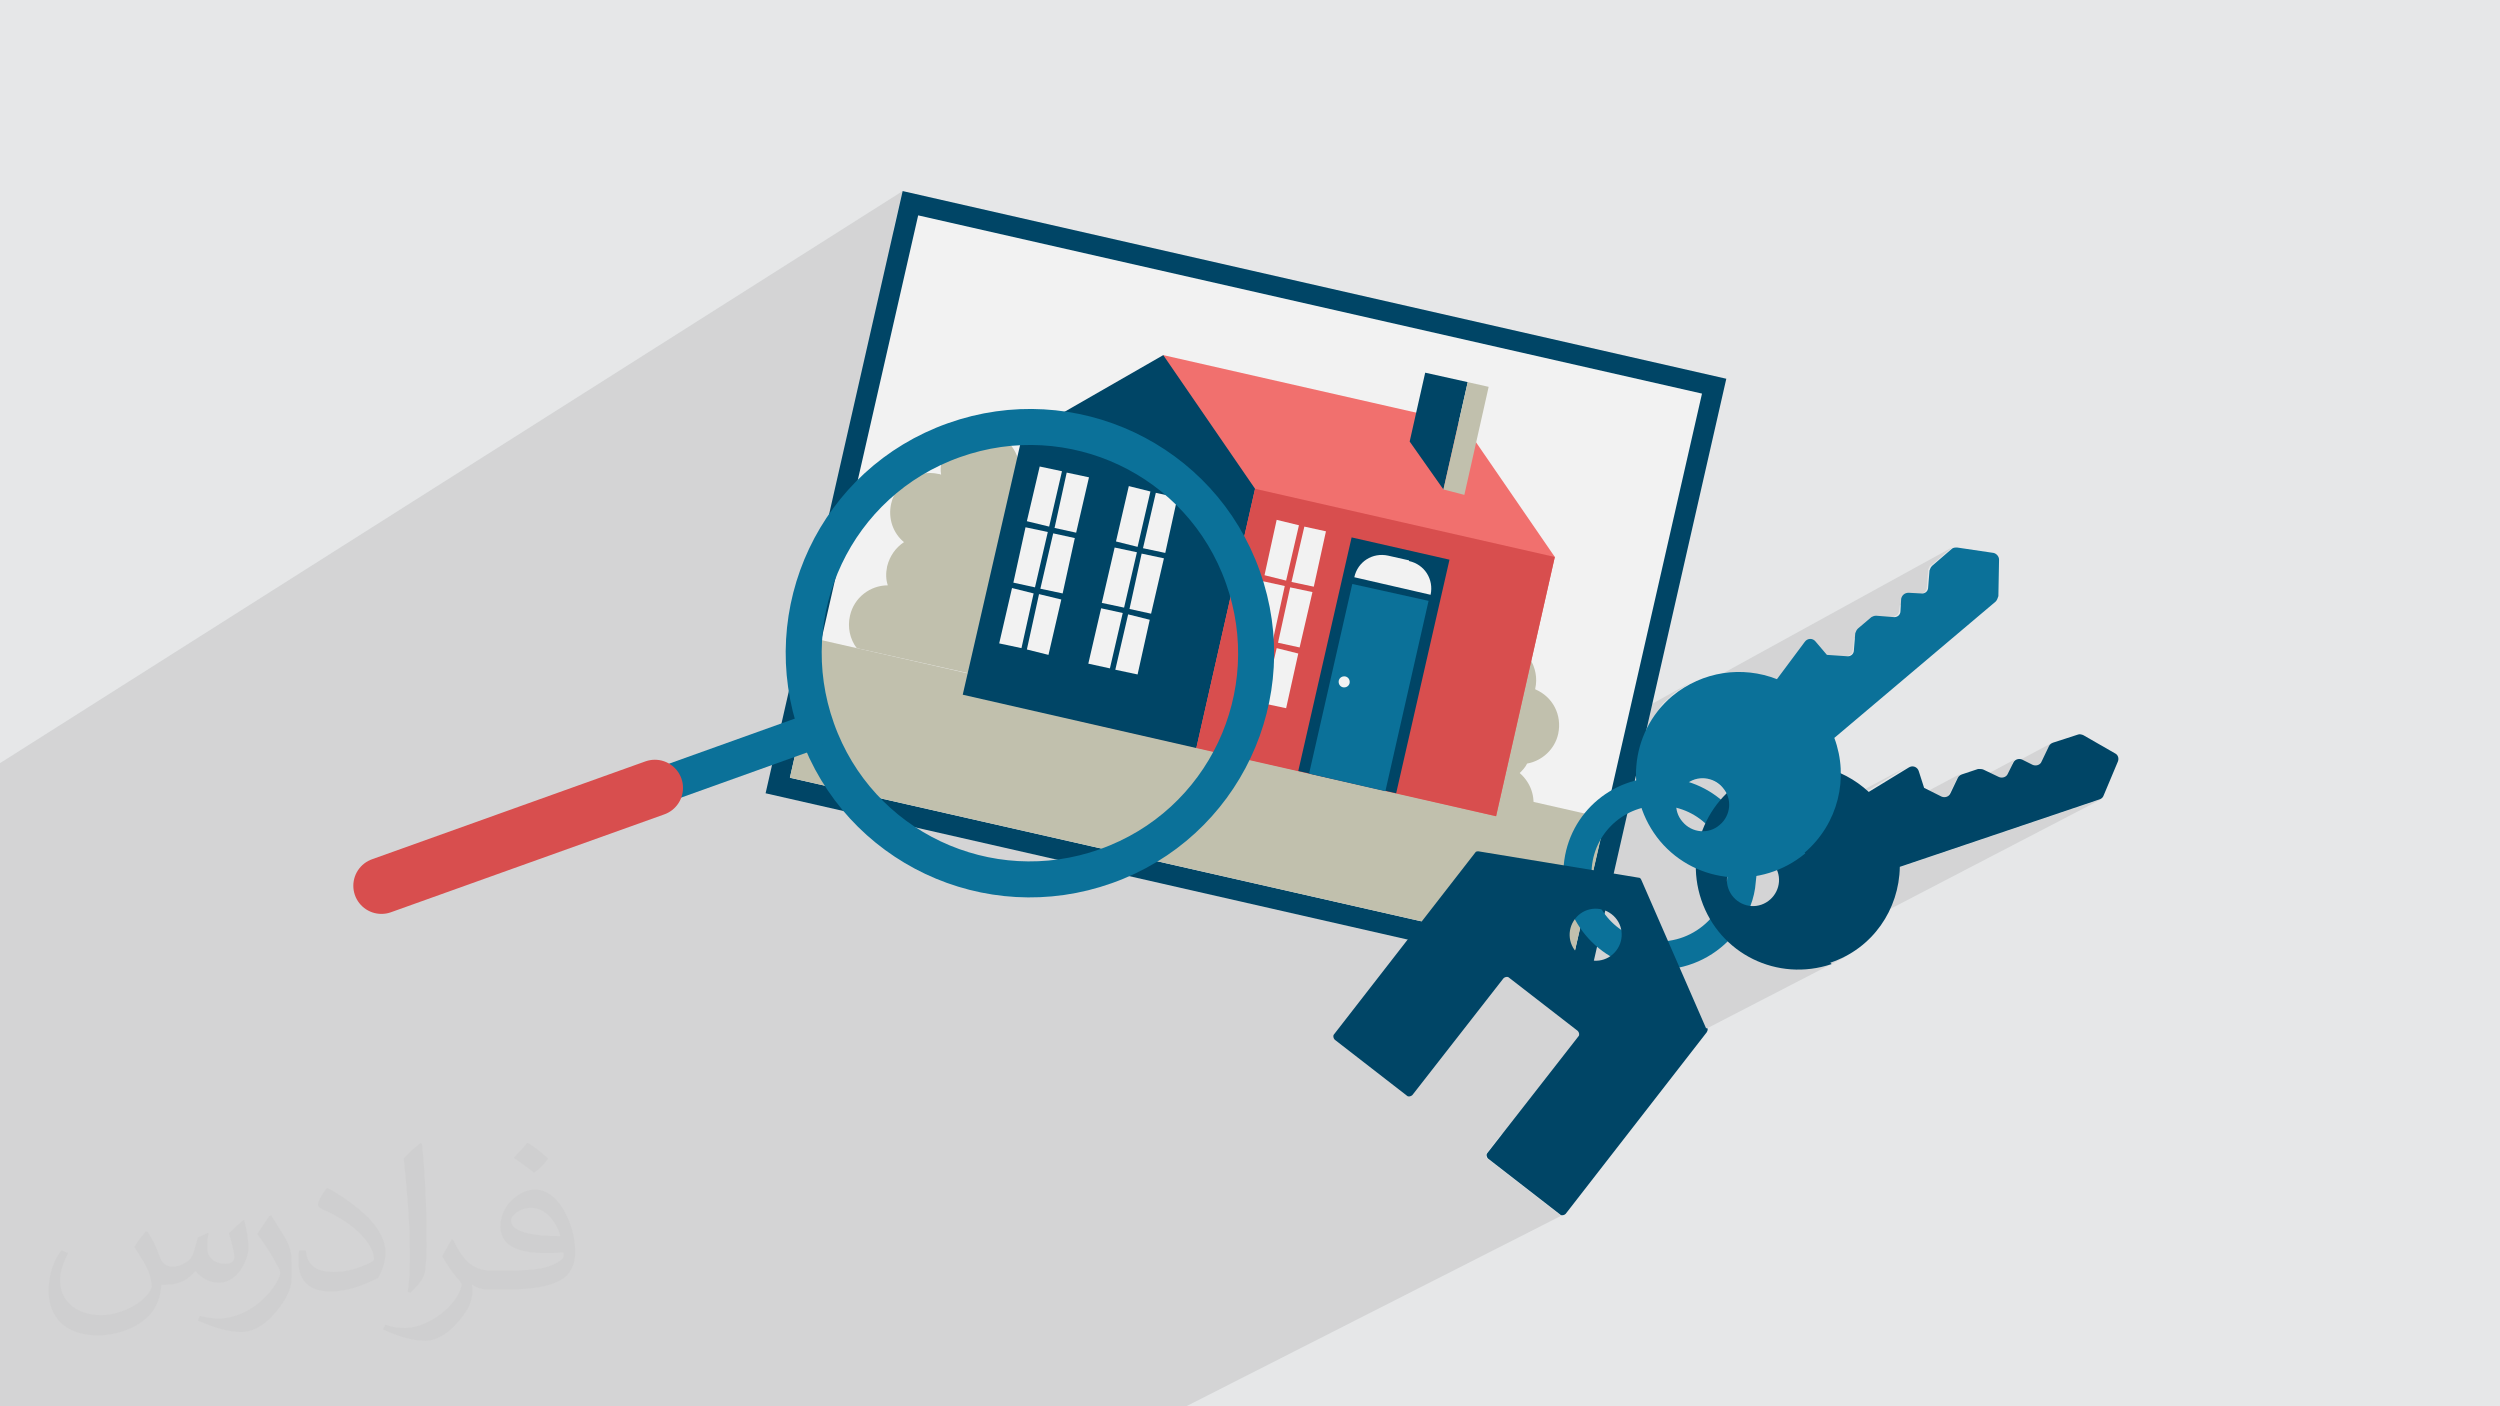
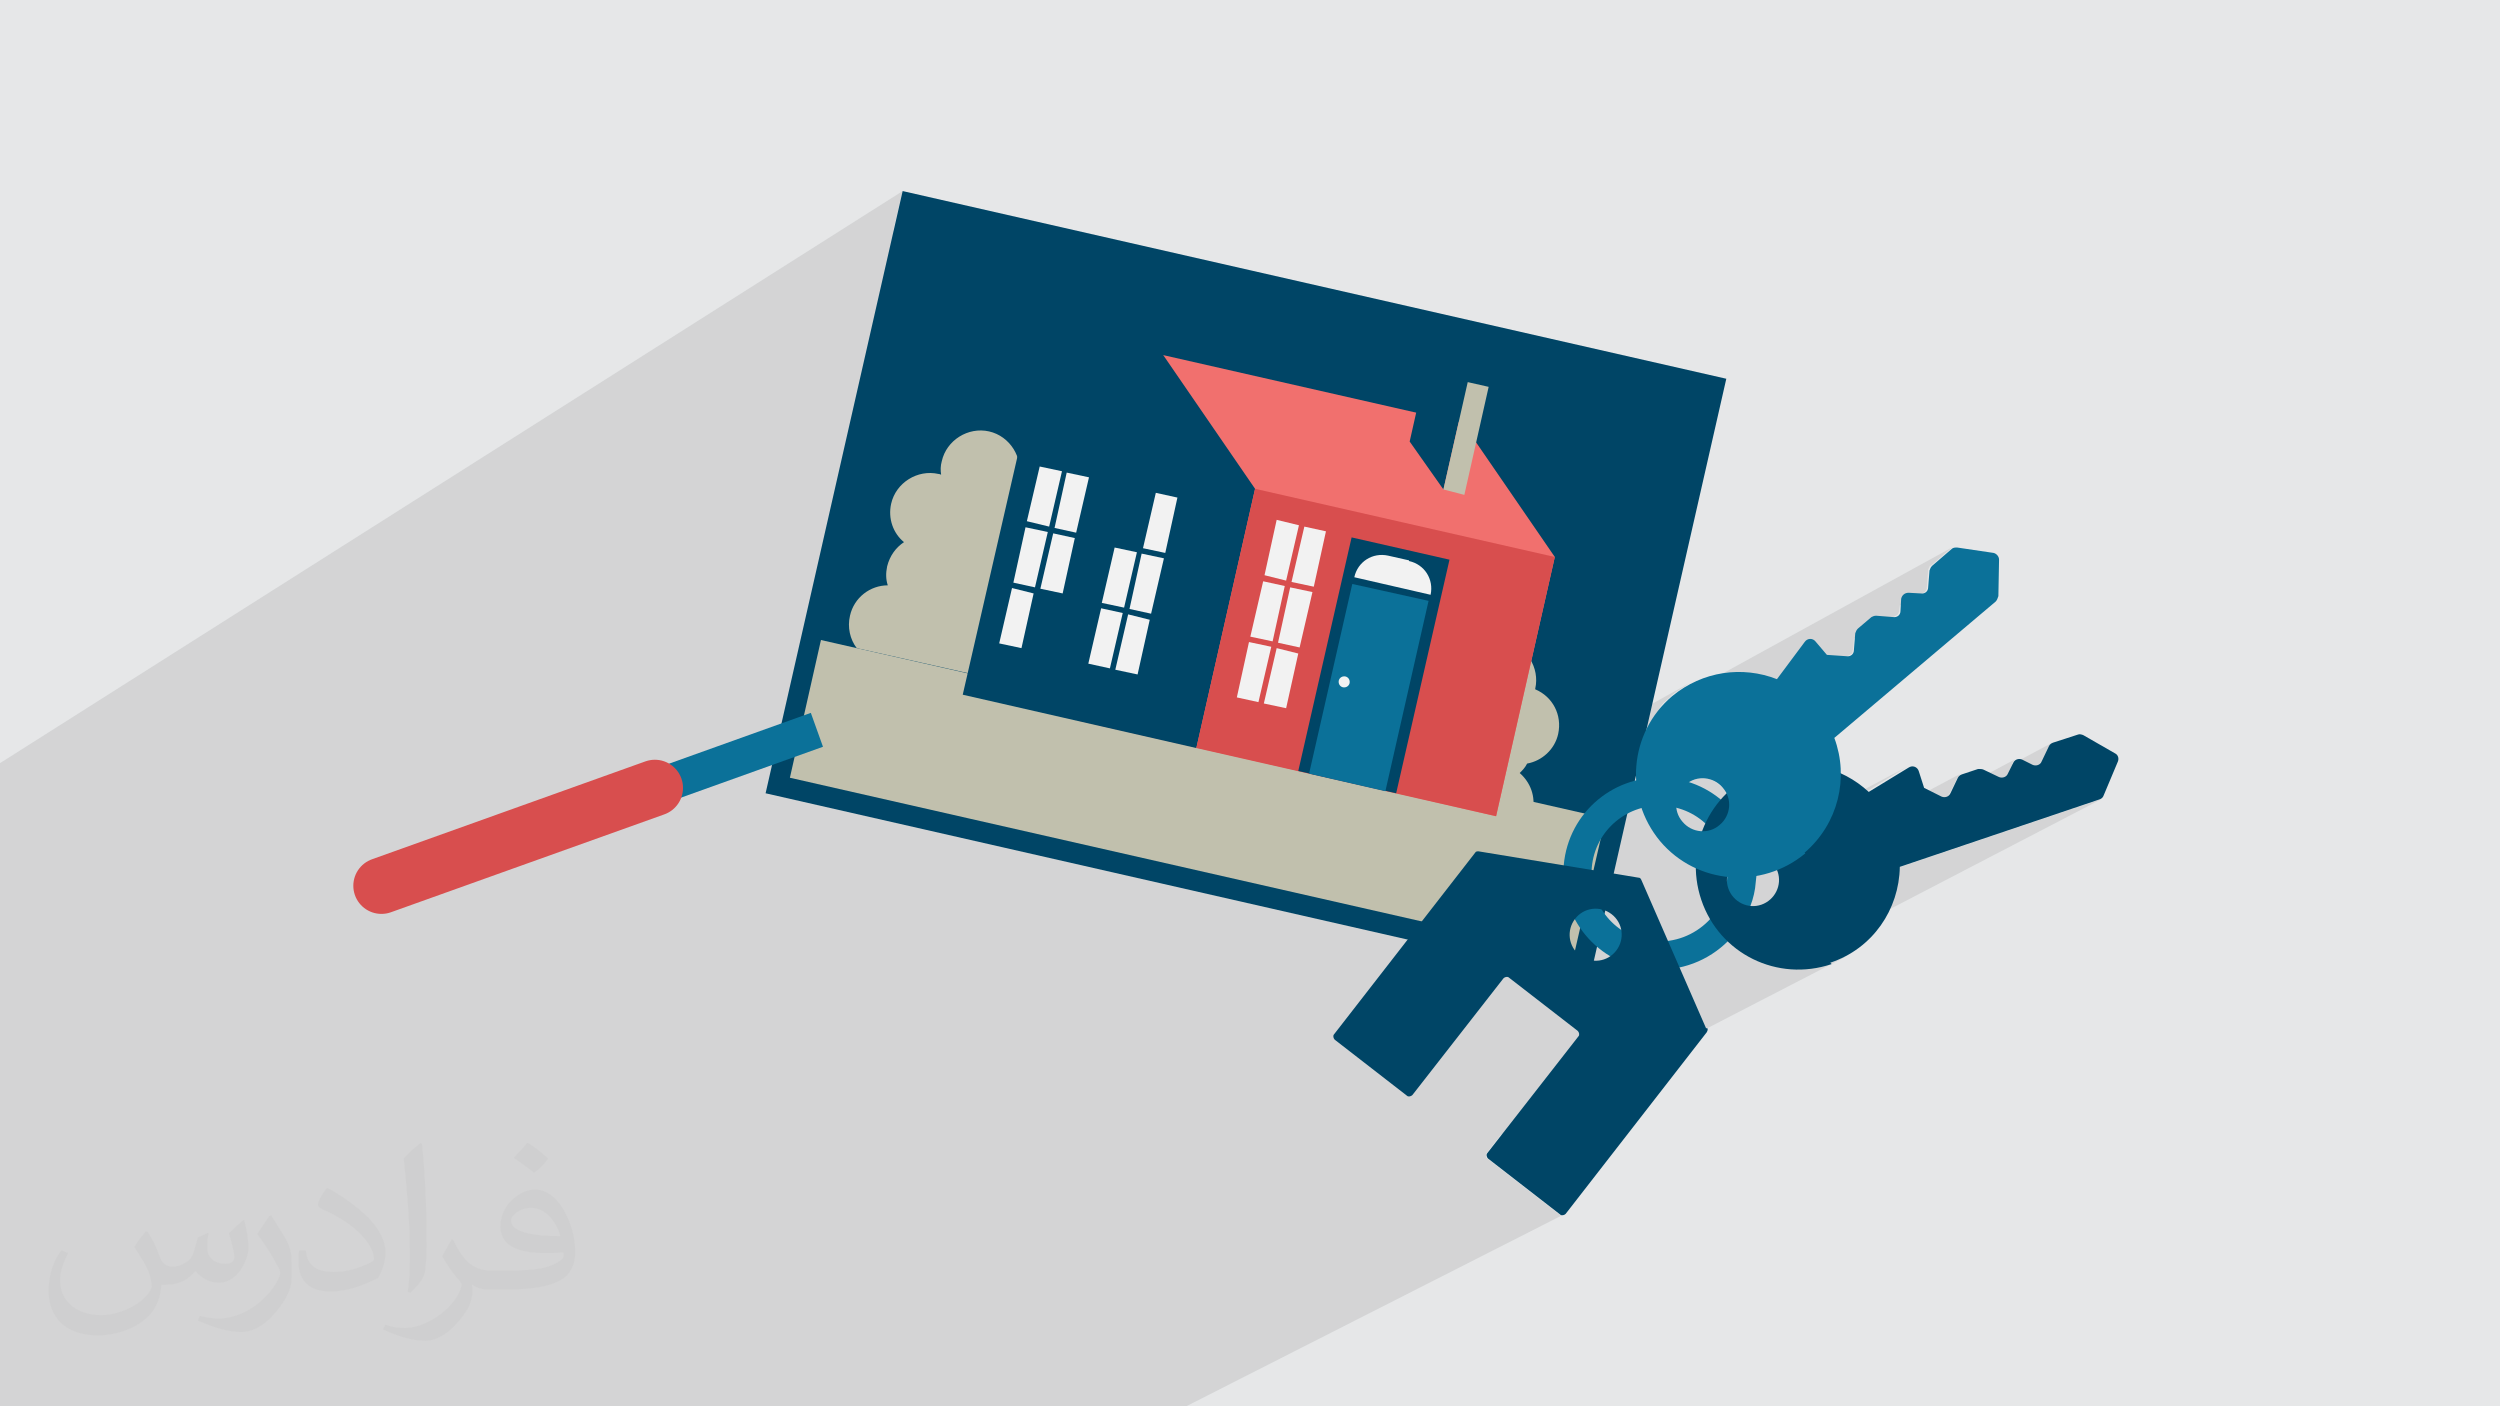
<svg xmlns="http://www.w3.org/2000/svg" xmlns:ns1="http://www.inkscape.org/namespaces/inkscape" xmlns:ns2="http://sodipodi.sourceforge.net/DTD/sodipodi-0.dtd" xml:space="preserve" width="3.703in" height="2.083in" version="1.1" style="shape-rendering:geometricPrecision; text-rendering:geometricPrecision; image-rendering:optimizeQuality; fill-rule:evenodd; clip-rule:evenodd" viewBox="0 0 3703 2083" ns1:version="0.91 r13725" ns2:docname="CSS3.svg" enable-background="new 0 0 512 512">
  <defs>
    <style type="text/css">
   
    .str0 {stroke:#0B7199;stroke-width:41.665}
    .str1 {stroke:#0B7199;stroke-width:53.331}
    .str2 {stroke:#D84E4E;stroke-width:83.331;stroke-linecap:round;stroke-linejoin:round}
    .fil9 {fill:none;fill-rule:nonzero}
    .fil0 {fill:#E6E7E8}
    .fil3 {fill:#004566;fill-rule:nonzero}
    .fil8 {fill:#0B7199;fill-rule:nonzero}
    .fil5 {fill:#C1C0AD;fill-rule:nonzero}
    .fil7 {fill:#D84E4E;fill-rule:nonzero}
    .fil6 {fill:#F1706E;fill-rule:nonzero}
    .fil4 {fill:#F2F2F2;fill-rule:nonzero}
    .fil2 {fill:#373435;fill-opacity:0.031}
    .fil1 {fill:#373435;fill-opacity:0.102}
   
  </style>
  </defs>
  <g id="Layer_x0020_1">
    <polygon class="fil0" points="-1,0 3704,0 3704,2083 -1,2083 " />
    <polygon class="fil1" points="-1,1861 -1,1854 -1,1848 -1,1846 -1,1839 -1,1839 -1,1831 -1,1816 -1,1813 -1,1811 -1,1807 -1,1805 -1,1801 -1,1795 -1,1793 -1,1787 -1,1784 -1,1781 -1,1777 -1,1775 -1,1757 -1,1743 -1,1741 -1,1741 -1,1734 -1,1717 -1,1716 -1,1715 -1,1714 -1,1711 -1,1711 -1,1704 -1,1687 -1,1675 -1,1670 -1,1666 -1,1656 -1,1650 -1,1647 -1,1646 -1,1640 -1,1630 -1,1616 -1,1611 -1,1567 -1,1561 -1,1549 -1,1548 -1,1531 -1,1529 -1,1512 -1,1511 -1,1504 -1,1177 -1,1131 1337,283 1323,342 1360,319 2521,583 2412,1062 2502,1012 2498,1015 2493,1018 2489,1021 2484,1024 2480,1027 2476,1030 2470,1036 2464,1041 2459,1047 2458,1049 2891,811 2890,812 2889,813 2860,838 2859,838 2858,839 2858,840 2857,841 2857,842 2857,842 2856,843 2856,844 2854,870 2854,872 2853,874 2852,875 2851,877 2849,878 2814,897 2813,904 2813,906 2812,908 2811,910 2810,911 2808,912 2746,946 2745,962 2744,964 2744,966 2743,968 2741,969 2740,970 2422,1143 2422,1149 2422,1156 2423,1163 2424,1171 2425,1178 2428,1177 2434,1176 2440,1174 2446,1174 2452,1173 2458,1173 2464,1173 2470,1173 2473,1174 2503,1158 2506,1156 2510,1155 2513,1154 2517,1153 2521,1153 2524,1153 2528,1153 2532,1154 2535,1155 2539,1157 2542,1159 2545,1161 2548,1164 2551,1166 2552,1168 2592,1147 2586,1151 2579,1154 2573,1159 2567,1163 2561,1168 2556,1173 2556,1174 2557,1176 2558,1180 2559,1184 2560,1187 2560,1191 2560,1195 2559,1198 2558,1202 2557,1206 2556,1209 2554,1212 2552,1215 2552,1216 2552,1217 2556,1221 2559,1226 2563,1231 2566,1236 2568,1241 2571,1246 2573,1252 2575,1257 2577,1263 2577,1267 2826,1135 2767,1171 2586,1267 2588,1267 2592,1266 2596,1266 2600,1266 2603,1266 2607,1267 2610,1268 2614,1270 2617,1271 2620,1273 2623,1276 2626,1279 2628,1281 2630,1285 2632,1288 2634,1287 2640,1284 2647,1280 2632,1288 2633,1290 2904,1146 2903,1147 2902,1147 2902,1148 2901,1149 2901,1150 2900,1151 2889,1173 2888,1175 2886,1176 2886,1177 2986,1124 2984,1125 2983,1127 2982,1128 2980,1132 3040,1100 3039,1101 3038,1101 3038,1102 3037,1103 3036,1104 3036,1105 3025,1127 3024,1129 3022,1130 3021,1132 2547,1381 2549,1383 2554,1388 2559,1394 2565,1398 2570,1403 2576,1407 2578,1408 2815,1284 3111,1184 3112,1184 2635,1432 2637,1432 2644,1433 2651,1434 2659,1434 2666,1434 2674,1434 2681,1433 2689,1432 2696,1430 2704,1428 2711,1426 2717,1424 2723,1422 2728,1419 2734,1417 2223,1681 2202,1708 2201,1709 2201,1710 2201,1711 2201,1712 2201,1713 2201,1714 2202,1715 2203,1716 2310,1799 2310,1800 2312,1800 2313,1800 2314,1800 2315,1800 2316,1799 1757,2083 1750,2083 1491,2083 1475,2083 1445,2083 1442,2083 1380,2083 1380,2083 1287,2083 1286,2083 1272,2083 1217,2083 1213,2083 1209,2083 1206,2083 1206,2083 1205,2083 1198,2083 1192,2083 1189,2083 1178,2083 1176,2083 1173,2083 1168,2083 1165,2083 1165,2083 1161,2083 1157,2083 1154,2083 1134,2083 1133,2083 1129,2083 1126,2083 1124,2083 1108,2083 1096,2083 1079,2083 1072,2083 1048,2083 1047,2083 1046,2083 1039,2083 1036,2083 1029,2083 978,2083 971,2083 957,2083 942,2083 935,2083 933,2083 894,2083 850,2083 849,2083 845,2083 836,2083 787,2083 784,2083 766,2083 746,2083 690,2083 682,2083 674,2083 673,2083 657,2083 657,2083 656,2083 650,2083 648,2083 642,2083 636,2083 635,2083 628,2083 625,2083 625,2083 621,2083 613,2083 612,2083 597,2083 595,2083 589,2083 582,2083 568,2083 567,2083 554,2083 554,2083 548,2083 534,2083 528,2083 466,2083 442,2083 429,2083 424,2083 405,2083 397,2083 393,2083 361,2083 252,2083 249,2083 240,2083 220,2083 217,2083 217,2083 211,2083 183,2083 174,2083 106,2083 103,2083 82,2083 79,2083 77,2083 77,2083 50,2083 36,2083 26,2083 16,2083 3,2083 -1,2083 -1,2076 -1,2058 -1,2041 -1,2035 -1,2029 -1,2027 -1,2026 -1,2014 -1,2013 -1,2006 -1,2004 -1,1993 -1,1989 -1,1988 -1,1981 -1,1972 -1,1971 -1,1965 -1,1960 -1,1959 -1,1952 -1,1947 -1,1943 -1,1942 -1,1936 -1,1923 -1,1918 -1,1902 -1,1901 -1,1884 -1,1878 -1,1877 -1,1875 -1,1874 -1,1871 -1,1862 " />
    <path class="fil2" d="M219 1825c7,11 12,21 16,32 3,7 5,19 21,19 5,0 11,-1 17,-5 7,-3 12,-9 14,-17l6 -21 15 -7 1 1c-2,8 -2,15 -2,21 0,18 15,24 27,24 7,0 13,-3 13,-10 0,-8 -4,-22 -8,-35 7,-7 14,-14 22,-20l1 1c4,15 6,30 6,40 0,10 -4,20 -8,27 -7,14 -20,25 -36,25 -12,0 -25,-6 -34,-17l-1 0c-9,11 -22,20 -43,20l-7 0c-1,14 -4,24 -9,33 -13,25 -50,42 -85,42 -49,0 -73,-28 -73,-66 0,-23 7,-45 19,-60l10 4c-7,14 -12,27 -12,40 0,35 29,52 61,52 30,0 68,-20 75,-42 -2,-25 -12,-36 -26,-59 4,-7 10,-15 17,-23l1 0 0 0 2 1 0 0 0 0 0 0zm563 -132c10,6 20,14 30,23 -6,8 -12,15 -21,21 -10,-8 -20,-15 -30,-22 7,-8 14,-15 20,-22l1 0 0 0 0 0 0 0zm5 96c-17,0 -30,11 -30,19 0,17 33,23 73,23 -5,-20 -22,-42 -43,-42zm-37 93c22,0 41,-1 55,-4 16,-4 30,-12 30,-18 0,-2 0,-3 -1,-5 -9,1 -19,1 -29,1 -29,0 -52,-7 -60,-23 -2,-4 -4,-10 -4,-15 0,-16 7,-32 19,-42 10,-9 21,-14 33,-14 20,0 37,17 48,42 6,14 11,30 11,51 0,14 -4,25 -12,34 -16,15 -45,21 -90,21l-20 0 0 0 -5 0c-11,0 -19,-2 -25,-7l-1 0c0,2 1,5 1,7 0,10 -3,23 -10,33 -20,30 -42,43 -60,43 -19,0 -42,-7 -63,-17l4 -7c7,3 16,5 29,5 34,0 78,-33 84,-64 -1,-3 -3,-6 -7,-10 -10,-12 -16,-22 -22,-32 5,-10 10,-18 14,-25l2 0c14,29 28,46 57,46l4 0 0 0 21 0 0 0 -3 0 0 0 0 0 0 0zm-146 31c2,-14 3,-29 3,-43l0 -21c0,-39 -5,-96 -9,-133 7,-8 17,-17 25,-23l2 1c5,47 7,101 7,151 0,13 -1,26 -2,35 -1,12 -8,21 -22,35l-3 -1 0 0 -1 -1 0 0 0 0 0 0zm-151 -62c1,18 10,33 41,33 20,0 36,-5 55,-14 3,-2 5,-3 5,-5 0,-12 -9,-27 -24,-41 -14,-13 -34,-25 -51,-32 -6,-3 -8,-5 -8,-8 0,-5 7,-17 13,-24l2 0c20,11 43,27 60,44 15,16 25,33 25,51 0,13 -4,26 -11,38 -22,11 -46,20 -70,20 -29,0 -48,-13 -48,-45 0,-3 0,-9 1,-16l10 0 0 0 0 -1 0 0 0 0 0 0zm-52 -52l18 29c7,11 13,22 13,41l0 24c0,19 -12,39 -32,60 -15,14 -29,20 -42,20 -19,0 -40,-6 -65,-17l3 -7c8,2 17,4 28,4 35,0 72,-26 88,-58 2,-4 3,-7 3,-9 0,-4 -2,-8 -4,-11 -9,-17 -19,-33 -30,-47 6,-9 12,-18 18,-27l2 0 0 0 0 -2 0 0 0 0 0 0z" />
    <ns2:namedview id="base" pagecolor="#ffffff" bordercolor="#666666" borderopacity="1.0" ns1:pageopacity="0.0" ns1:pageshadow="2" ns1:zoom="0.35" ns1:cx="181.367" ns1:cy="256" ns1:document-units="px" ns1:current-layer="layer1" showgrid="false" fit-margin-top="0" fit-margin-left="0" fit-margin-right="0" fit-margin-bottom="0" ns1:window-width="1366" ns1:window-height="704" ns1:window-x="0" ns1:window-y="27" ns1:window-maximized="1" />
    <ns2:namedview id="base" pagecolor="#ffffff" bordercolor="#666666" borderopacity="1.0" ns1:pageopacity="0.0" ns1:pageshadow="2" ns1:zoom="0.35" ns1:cx="181.367" ns1:cy="256" ns1:document-units="px" ns1:current-layer="layer1" showgrid="false" fit-margin-top="0" fit-margin-left="0" fit-margin-right="0" fit-margin-bottom="0" ns1:window-width="1366" ns1:window-height="704" ns1:window-x="0" ns1:window-y="27" ns1:window-maximized="1" />
    <ns2:namedview id="base" pagecolor="#ffffff" bordercolor="#666666" borderopacity="1.0" ns1:pageopacity="0.0" ns1:pageshadow="2" ns1:zoom="0.35" ns1:cx="181.367" ns1:cy="256" ns1:document-units="px" ns1:current-layer="layer1" showgrid="false" fit-margin-top="0" fit-margin-left="0" fit-margin-right="0" fit-margin-bottom="0" ns1:window-width="1366" ns1:window-height="704" ns1:window-x="0" ns1:window-y="27" ns1:window-maximized="1" />
    <ns2:namedview id="base" pagecolor="#ffffff" bordercolor="#666666" borderopacity="1.0" ns1:pageopacity="0.0" ns1:pageshadow="2" ns1:zoom="0.35" ns1:cx="181.367" ns1:cy="256" ns1:document-units="px" ns1:current-layer="layer1" showgrid="false" fit-margin-top="0" fit-margin-left="0" fit-margin-right="0" fit-margin-bottom="0" ns1:window-width="1366" ns1:window-height="704" ns1:window-x="0" ns1:window-y="27" ns1:window-maximized="1" />
    <g id="_2161250542000">
      <polygon class="fil3" points="2354,1453 1134,1175 1337,283 2557,561 " />
-       <polygon class="fil4" points="2331,1416 1170,1152 1360,319 2521,583 " />
      <polygon class="fil5" points="1216,948 2378,1212 2331,1416 1170,1152 " />
      <path class="fil5" d="M1509 978c5,-22 -3,-44 -20,-58 8,-8 13,-17 16,-29 5,-22 -3,-43 -19,-57 4,-4 8,-8 11,-14 22,-4 41,-21 46,-44 6,-28 -8,-55 -34,-66 0,0 0,-1 0,-1 7,-31 -13,-63 -44,-70 -31,-7 -63,13 -70,44 -2,7 -2,14 -1,20 -1,0 -2,-1 -4,-1 -31,-7 -63,13 -70,44 -5,22 3,44 19,57 -12,8 -21,20 -25,36 -2,10 -2,19 1,28 -26,0 -50,18 -56,45 -4,17 0,35 10,48l218 49c10,-8 17,-19 20,-32z" />
      <path class="fil5" d="M2274 1289c5,-22 -3,-44 -20,-58 8,-8 13,-17 16,-29 5,-22 -3,-43 -19,-57 4,-4 8,-8 11,-14 22,-4 41,-21 46,-44 6,-28 -8,-55 -34,-66 0,0 0,-1 0,-1 7,-31 -13,-63 -44,-70 -31,-7 -63,13 -70,44 -2,7 -2,14 -1,20 -1,0 -2,-1 -4,-1 -31,-7 -63,13 -70,44 -5,22 3,44 19,57 -12,8 -21,20 -25,36 -2,10 -2,19 1,28 -26,0 -50,18 -56,45 -4,17 0,35 10,48l217 49c10,-8 17,-19 20,-32z" />
      <polygon class="fil6" points="2167,627 1723,526 1599,1068 1871,1130 2043,1169 2216,1209 2303,825 " />
      <polygon class="fil3" points="1426,1029 1514,646 1723,526 1859,724 1772,1108 " />
      <polygon class="fil3" points="2088,654 2138,725 2174,566 2111,552 " />
      <polygon class="fil5" points="2169,733 2138,725 2174,566 2205,573 " />
      <polygon class="fil7" points="2216,1209 1772,1108 1859,724 2303,825 " />
      <polygon class="fil4" points="1554,780 1521,772 1540,691 1573,698 " />
      <polygon class="fil4" points="1594,789 1562,782 1580,700 1613,707 " />
      <polygon class="fil4" points="1533,870 1501,863 1519,781 1552,788 " />
      <polygon class="fil4" points="1574,879 1541,872 1560,790 1592,797 " />
      <polygon class="fil4" points="1513,960 1480,953 1499,871 1531,879 " />
-       <polygon class="fil4" points="1553,970 1521,962 1539,880 1572,888 " />
-       <polygon class="fil4" points="1685,810 1653,802 1672,720 1704,728 " />
      <polygon class="fil4" points="1726,819 1693,812 1712,730 1744,737 " />
      <polygon class="fil4" points="1665,900 1632,893 1651,811 1684,818 " />
      <polygon class="fil4" points="1705,909 1673,902 1691,820 1724,827 " />
      <polygon class="fil4" points="1644,990 1612,983 1631,901 1663,908 " />
      <polygon class="fil4" points="1685,999 1652,992 1671,910 1703,918 " />
      <polygon class="fil4" points="1905,860 1873,852 1891,770 1924,778 " />
      <polygon class="fil4" points="1946,869 1913,862 1932,780 1964,787 " />
      <polygon class="fil4" points="1885,950 1852,943 1871,861 1903,868 " />
      <polygon class="fil4" points="1925,959 1893,952 1911,870 1944,877 " />
      <polygon class="fil4" points="1864,1040 1832,1033 1850,951 1883,958 " />
      <polygon class="fil4" points="1905,1049 1872,1042 1891,960 1923,968 " />
      <polygon class="fil3" points="2147,829 2002,796 1923,1142 2068,1175 " />
      <polygon class="fil8" points="2116,890 2003,865 1939,1146 2052,1172 " />
      <path class="fil4" d="M2087 830l-31 -7c-23,-5 -45,9 -50,32l113 26c5,-23 -9,-45 -32,-50z" />
      <path class="fil4" d="M1999 1012c-1,4 -5,7 -10,6 -4,-1 -7,-5 -6,-10 1,-4 5,-7 10,-6 4,1 7,5 6,10z" />
      <path class="fil9 str0" d="M2580 1305c-1,10 -3,20 -7,30 -6,17 -16,32 -28,44 -25,25 -60,39 -98,36 -67,-6 -116,-65 -110,-132 6,-67 65,-116 132,-110 67,6 116,65 110,132z" />
      <path class="fil3" d="M2711 1426c63,-21 102,-79 103,-142l296 -100c3,-1 5,-3 6,-6l21 -50c2,-5 0,-10 -4,-12l-47 -27c-2,-1 -6,-2 -8,-1l-37 12c-3,1 -5,3 -6,5l-11 23c-2,5 -8,7 -13,5l-16 -8c-5,-2 -11,0 -13,5l-8 16c-2,5 -8,7 -13,5l-23 -11c-2,-1 -5,-1 -8,-1l-24 8c-3,1 -5,3 -6,5l-11 23c-2,5 -8,7 -13,5l-26 -13 0 0 -8 -25c-2,-6 -9,-9 -15,-5l-59 36c-40,-37 -98,-52 -153,-33 -80,27 -122,113 -95,193 27,80 113,122 193,95zm-127 -159l0 0c20,-7 42,4 49,24 7,20 -4,42 -24,49 -20,7 -42,-4 -49,-24 -7,-20 4,-42 24,-49z" />
      <path class="fil8" d="M2673 1263c50,-43 66,-111 44,-170l239 -202c2,-2 3,-5 4,-8l1 -54c0,-5 -4,-9 -8,-10l-54 -8c-3,0 -6,0 -8,2l-29 25c-2,2 -3,4 -4,7l-2 25c0,6 -5,10 -11,9l-18 -1c-6,0 -10,4 -11,9l-1 18c0,6 -5,10 -11,9l-25 -2c-3,0 -5,1 -7,2l-20 17c-2,2 -3,4 -4,7l-2 25c0,6 -5,10 -11,9l-29 -2 0 0 -17 -20c-4,-5 -12,-5 -16,1l-41 55c-51,-20 -110,-12 -155,25 -64,54 -72,150 -18,215 54,64 150,72 215,18zm-176 -101l0 0c16,-14 41,-12 55,5 14,16 12,41 -5,55 -16,14 -41,12 -55,-5 -14,-16 -12,-41 5,-55z" />
      <path class="fil3" d="M2527 1523l-96 -220c-1,-2 -2,-3 -4,-3l-237 -39c-2,0 -4,0 -5,2l-209 269c-2,2 -1,6 1,8l107 83c2,2 6,1 8,-1l135 -173c2,-2 6,-3 8,-1l102 79c2,2 3,6 1,8l-135 173c-2,2 -1,6 1,8l107 83c2,2 6,1 8,-1l209 -269c1,-2 2,-4 1,-6zm-187 -108l0 0c-17,-13 -20,-37 -7,-54 13,-17 37,-20 54,-7 17,13 20,37 7,54 -13,17 -37,20 -54,7z" />
-       <path class="fil9 str1" d="M1638 1283c-174,62 -366,-28 -428,-203 -62,-174 28,-366 203,-428 174,-62 366,28 428,203 62,174 -28,366 -203,428z" />
      <line class="fil9 str1" x1="1210" y1="1081" x2="970" y2="1167" />
      <line class="fil9 str2" x1="970" y1="1167" x2="565" y2="1312" />
    </g>
  </g>
</svg>